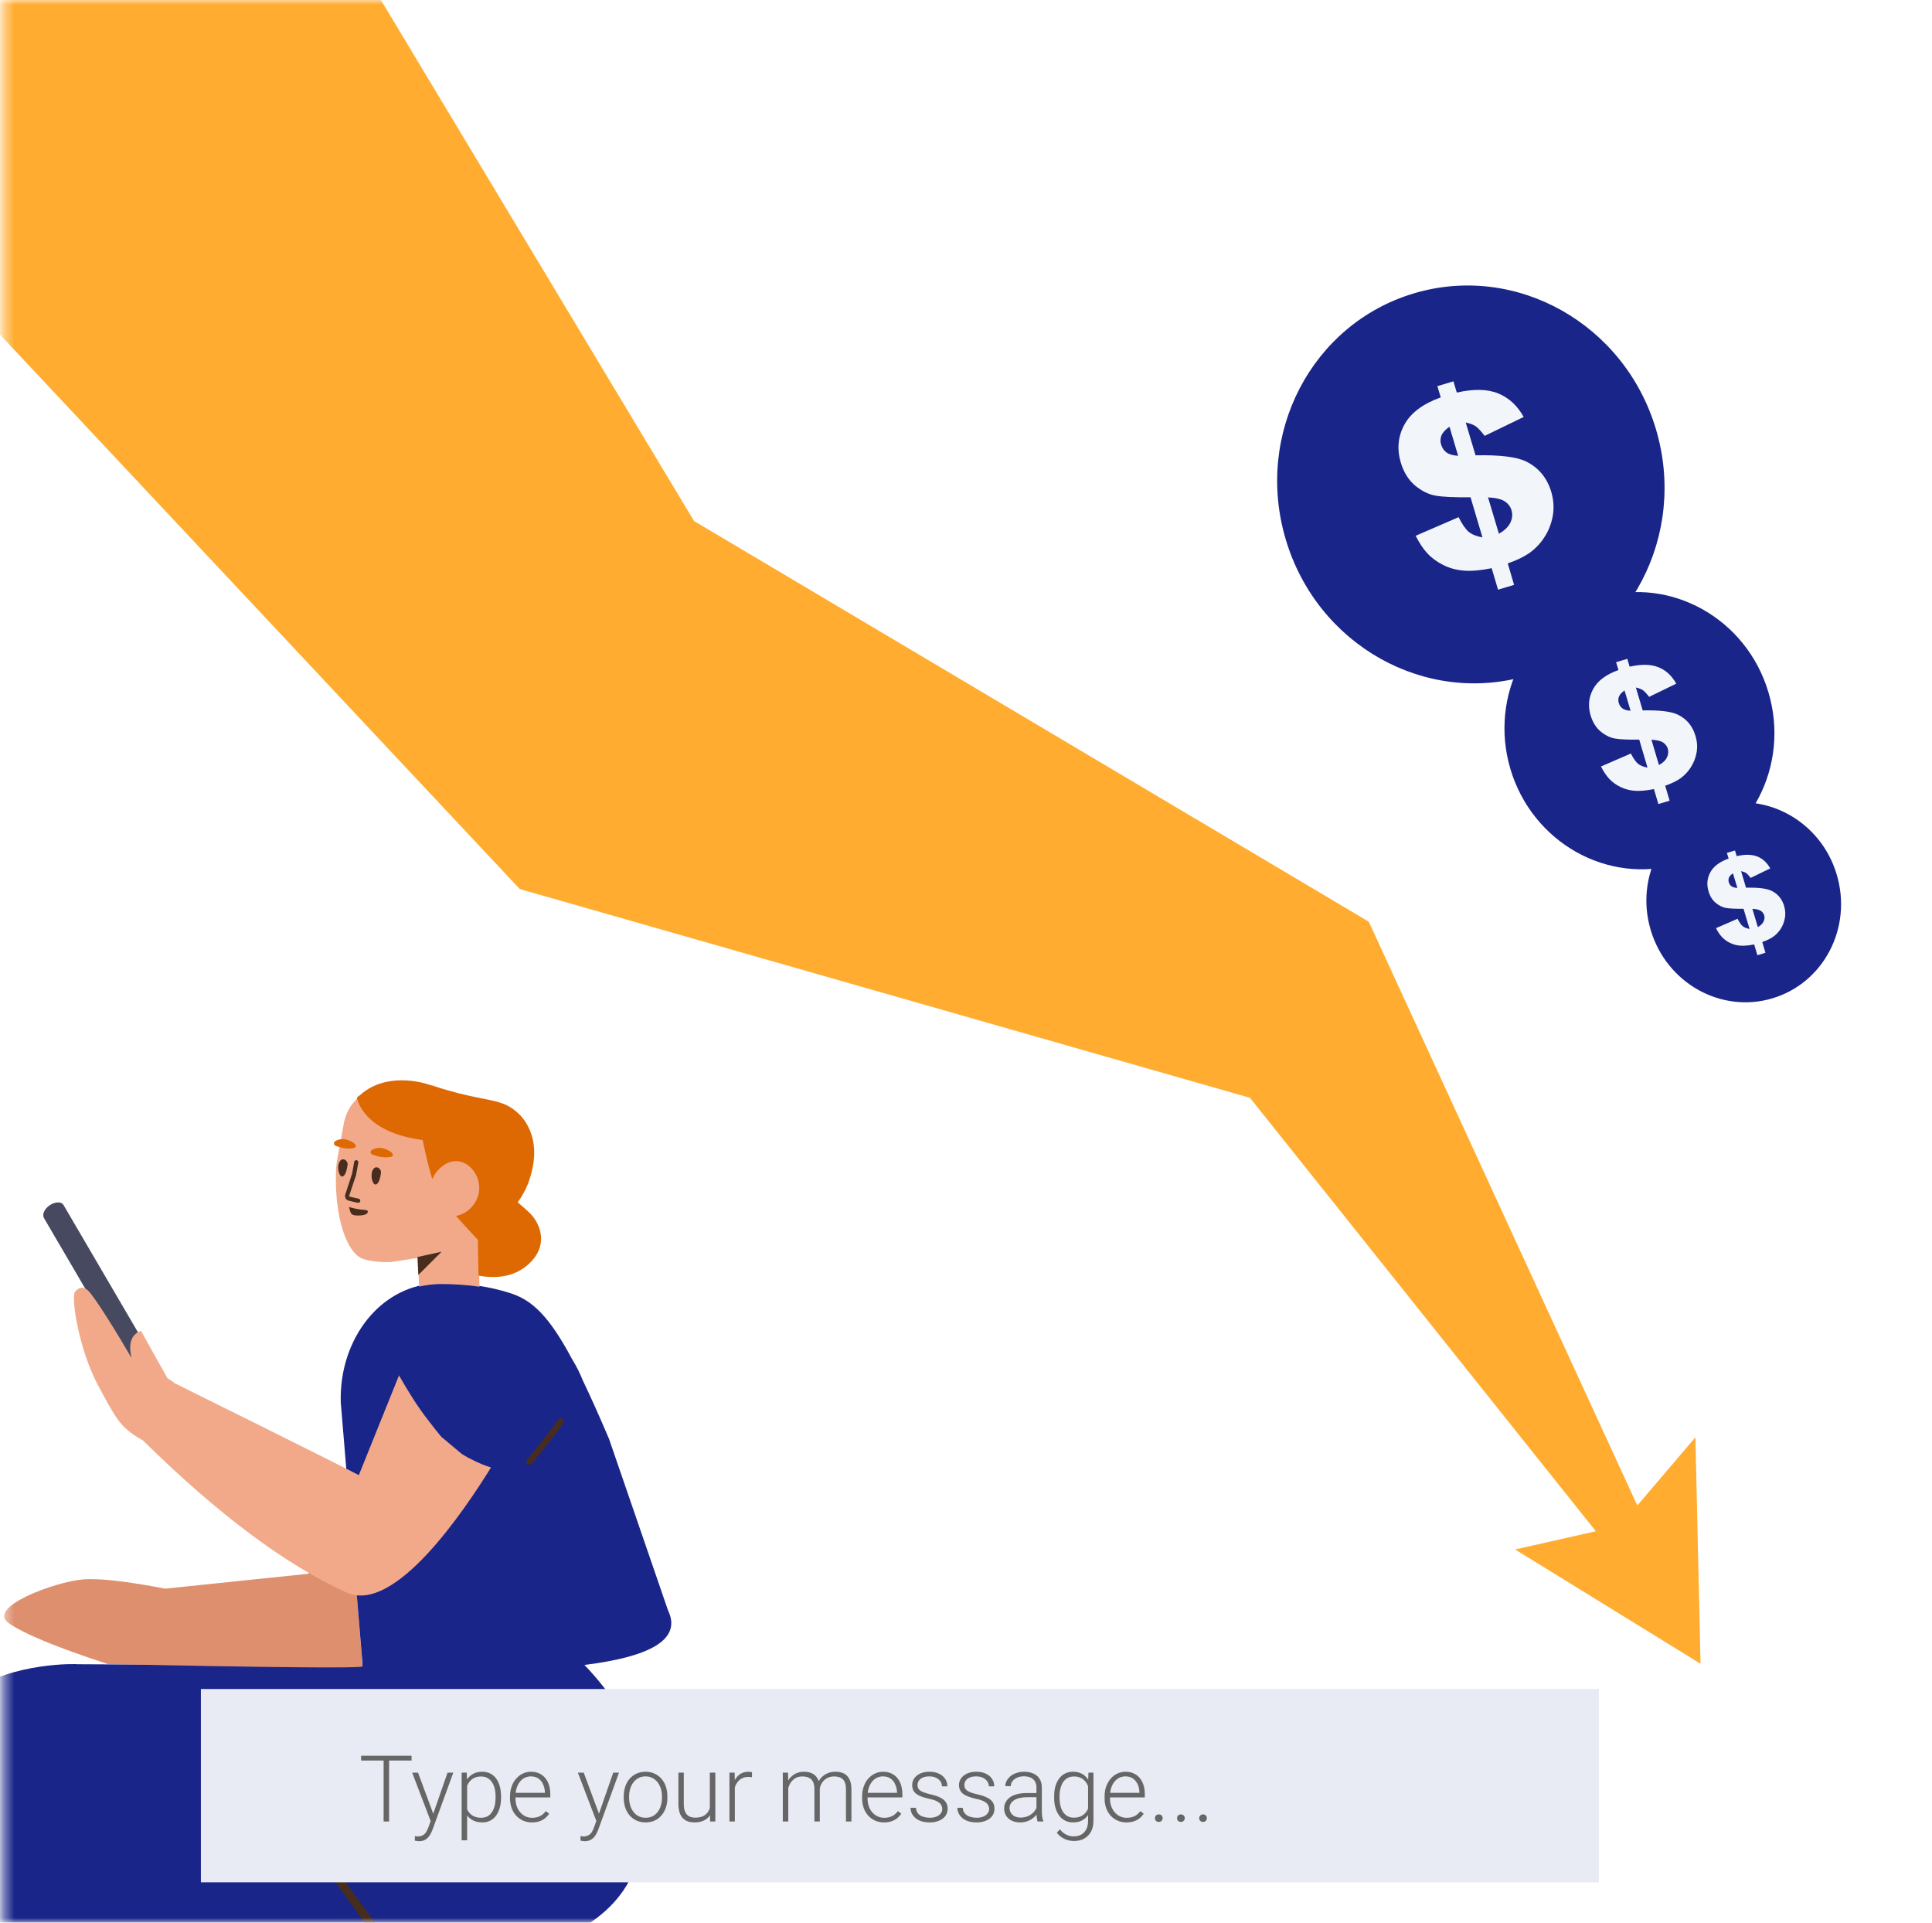
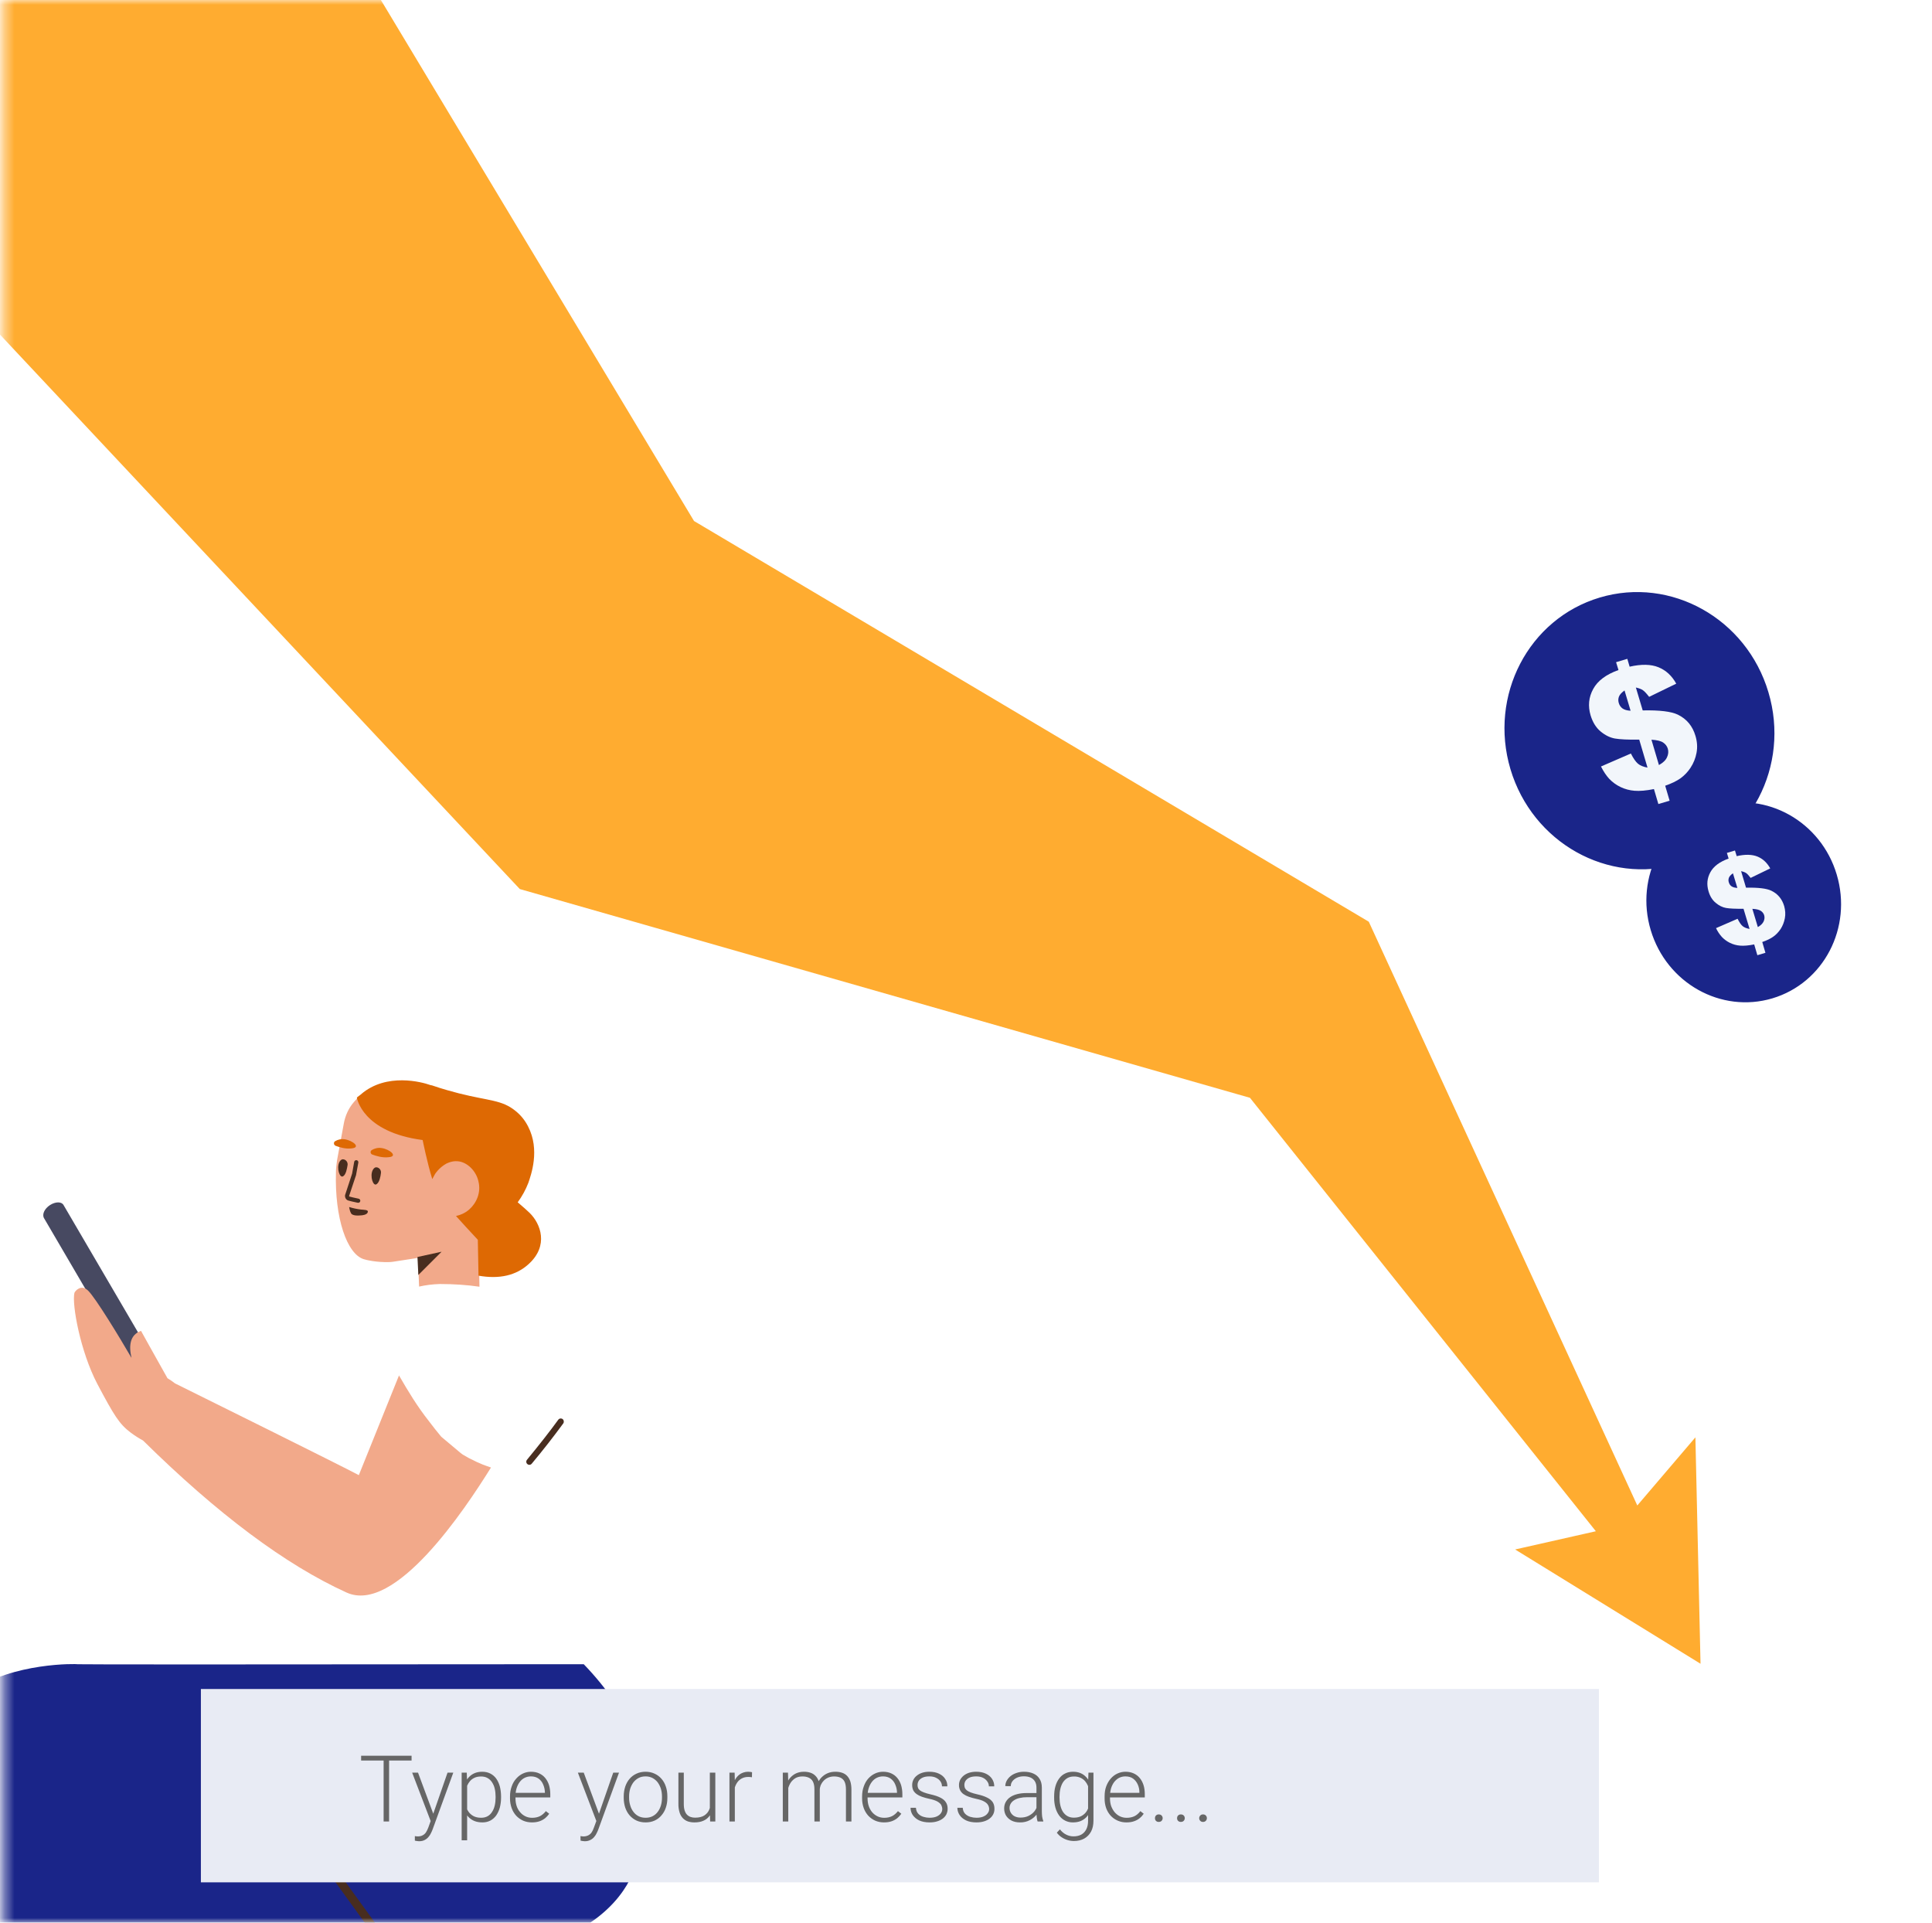
<svg xmlns="http://www.w3.org/2000/svg" width="201" height="200" viewBox="0 0 201 200" fill="none">
  <mask id="mask0_200_5172" style="mask-type:luminance" maskUnits="userSpaceOnUse" x="0" y="0" width="201" height="200">
    <path d="M0.391 0H200.391V200H0.391V0Z" fill="white" />
  </mask>
  <g mask="url(#mask0_200_5172)">
    <path d="M17.261 220.111C21.431 221.85 26.631 220.635 32.861 216.464C43.941 209.054 42.901 206.315 41.941 204.911C41.941 204.89 41.761 204.633 41.761 204.611C42.111 204.611 41.721 204.33 44.161 204.309C46.611 204.287 59.781 204.006 64.831 196.684C66.841 193.763 66.991 190.528 67.141 189.081C67.701 183.45 65.561 178.128 60.731 173.115C25.711 173.146 8.171 173.147 8.111 173.118C8.031 173.075 1.331 172.899 -2.999 175.957C-7.149 178.89 -10.839 185.106 -6.569 195.951L-5.939 210.964C-5.729 216.047 -1.809 220.187 3.221 220.648C5.471 220.854 7.931 220.957 10.611 220.957C12.071 220.957 14.081 220.72 16.661 220.245C16.871 220.208 17.071 220.163 17.261 220.111Z" fill="#1A2589" />
    <path opacity="0.177" d="M17.381 220.049C16.581 219.724 15.821 219.292 15.101 218.751C1.921 206.341 -5.089 199.179 -5.939 197.268C-6.159 196.771 -6.359 196.284 -6.549 195.806L-5.919 210.927C-5.709 216.01 -1.789 220.15 3.241 220.612C5.491 220.817 7.951 220.92 10.631 220.92C12.091 220.92 14.101 220.683 16.681 220.208C16.921 220.165 17.151 220.112 17.381 220.049Z" fill="#444444" />
    <path d="M32.032 190.203C33.092 191.815 34.202 193.381 36.912 197.109C39.632 200.85 40.752 202.421 41.822 204.049C41.952 204.248 41.892 204.516 41.692 204.647C41.645 204.678 41.593 204.7 41.538 204.71C41.483 204.721 41.426 204.721 41.371 204.709C41.316 204.698 41.264 204.676 41.218 204.644C41.172 204.613 41.132 204.572 41.102 204.525C40.042 202.913 38.932 201.347 36.222 197.619C33.502 193.879 32.382 192.308 31.322 190.68C31.289 190.633 31.267 190.58 31.255 190.524C31.243 190.468 31.243 190.411 31.254 190.355C31.265 190.299 31.288 190.246 31.32 190.199C31.352 190.152 31.394 190.112 31.442 190.081C31.488 190.05 31.541 190.028 31.596 190.018C31.651 190.007 31.707 190.007 31.762 190.019C31.817 190.03 31.869 190.052 31.916 190.084C31.962 190.115 32.001 190.156 32.032 190.203Z" fill="#482D1F" />
-     <path d="M36.812 162.095C35.682 161.345 34.602 160.6 33.562 159.856L32.092 163.709L17.192 165.258C13.132 164.477 10.262 164.157 8.592 164.3C5.742 164.545 -1.448 167.174 0.902 168.836C2.472 169.944 5.912 171.365 11.222 173.101C28.932 173.466 37.772 173.543 37.742 173.33C37.742 173.315 37.732 173.288 37.732 173.248L37.712 173.247L36.812 162.095Z" fill="#F2A98A" />
-     <path d="M60.612 143.547C60.342 142.85 59.972 142.114 59.492 141.338C57.152 136.951 55.402 135.287 53.212 134.557C51.052 133.837 48.602 133.477 45.872 133.477C39.632 133.477 35.252 139.3 35.452 145.884L37.742 173.414C47.792 174.094 55.932 173.958 62.142 173.005C68.342 172.052 70.802 170.225 69.502 167.524L63.362 149.677C62.342 147.277 61.432 145.254 60.612 143.547Z" fill="#1A2589" />
    <path d="M40.812 210.058C39.402 211.661 36.972 213.718 32.922 216.388C30.442 218.032 28.112 219.211 25.962 219.926L38.642 234.267L51.762 224.612L40.812 210.058ZM17.572 220.095C17.492 220.062 17.402 220.028 17.312 219.993C17.114 220.047 16.914 220.091 16.712 220.127C14.132 220.595 12.112 220.83 10.662 220.83C7.982 220.83 5.512 220.728 3.272 220.525C2.078 220.419 0.912 220.098 -0.168 219.578L0.972 238.182H17.112L17.572 220.095ZM49.732 125.597C50.492 124.997 51.032 123.978 50.882 122.817C50.742 121.699 50.022 120.448 49.042 120.113C48.042 119.773 46.672 120.489 46.772 119.979L47.902 114.567C47.933 114.402 47.899 114.232 47.808 114.091C47.717 113.951 47.575 113.85 47.412 113.811C46.662 113.657 45.912 113.639 45.162 113.265C45.082 113.245 45.002 113.205 44.912 113.185C44.222 112.936 40.372 111.487 37.552 113.891C37.312 114.078 37.072 114.334 36.842 114.611C36.272 115.255 35.912 116.058 35.762 116.91L35.062 120.716C35.022 121.105 34.952 121.488 34.952 121.887C34.802 126.752 36.112 130.448 37.842 130.982C38.042 131.052 39.172 131.335 40.562 131.284C40.702 131.271 40.582 131.31 42.502 131.002C42.862 130.951 43.182 130.9 43.482 130.852L43.602 133.834C44.292 133.679 45.012 133.587 45.762 133.566C47.212 133.566 48.582 133.66 49.882 133.848L49.732 125.597Z" fill="#F2A98A" />
    <path d="M44.971 122.65L45.261 122.123C45.261 122.123 45.651 121.48 46.431 121.045C46.501 121.011 46.991 120.753 47.571 120.792C48.601 120.85 49.551 121.814 49.781 122.916C50.061 124.067 49.561 125.152 48.821 125.811C48.351 126.224 47.831 126.406 47.441 126.491C48.061 127.186 48.821 128.011 49.711 128.966L49.781 132.699C51.961 133.082 53.701 132.679 55.001 131.49C57.121 129.562 56.241 127.299 55.121 126.188C54.861 125.934 54.411 125.53 53.861 125.066C54.319 124.441 54.692 123.759 54.971 123.037C55.231 122.256 56.211 119.624 54.941 117.179C54.629 116.555 54.185 116.005 53.641 115.568C52.211 114.394 50.881 114.529 47.721 113.727C47.061 113.55 46.081 113.301 44.941 112.903C44.851 112.904 44.771 112.864 44.691 112.844C43.991 112.595 40.211 111.516 37.541 113.844C37.531 113.886 37.121 114.124 37.131 114.192C37.131 114.192 37.671 117.766 43.971 118.589C43.971 118.589 44.431 120.901 44.971 122.65ZM34.911 119.187C35.301 119.336 35.951 119.543 36.591 119.457C37.571 119.359 36.731 118.65 35.861 118.508C35.514 118.458 35.161 118.53 34.861 118.712C34.681 118.828 34.711 119.1 34.911 119.187ZM38.721 120.095C39.131 120.248 39.781 120.455 40.441 120.374C41.421 120.297 40.591 119.567 39.721 119.425C39.271 119.352 38.911 119.496 38.691 119.625C38.491 119.736 38.521 120.008 38.721 120.095Z" fill="#DE6903" />
    <path d="M43.522 132.625L45.941 130.208L43.432 130.756L43.522 132.625ZM36.162 121.188C36.179 121.063 36.151 120.936 36.083 120.83C36.016 120.724 35.912 120.646 35.792 120.609C35.632 120.561 35.462 120.603 35.312 120.875C34.982 121.498 35.352 122.638 35.721 122.341C36.002 122.152 36.102 121.553 36.162 121.188ZM39.632 122.02C39.649 121.895 39.621 121.768 39.553 121.662C39.485 121.556 39.382 121.478 39.262 121.441C39.102 121.394 38.932 121.435 38.782 121.708C38.452 122.331 38.822 123.47 39.191 123.174C39.471 122.984 39.592 122.391 39.632 122.02ZM37.592 126.424C37.742 126.413 38.132 126.363 38.242 126.144C38.252 126.102 38.282 126.043 38.272 125.996C38.212 125.851 37.932 125.856 37.542 125.818C37.128 125.768 36.719 125.681 36.322 125.557C36.322 125.557 36.401 126.016 36.492 126.144C36.621 126.527 37.342 126.438 37.592 126.424ZM36.632 122.102L36.642 122.071L36.632 122.086V122.102ZM35.912 124.278L35.902 124.302C35.862 124.532 35.971 124.78 36.191 124.867L36.272 124.893C36.492 124.955 36.651 124.992 37.221 125.114C37.342 125.139 37.452 125.064 37.481 124.948C37.492 124.891 37.481 124.833 37.449 124.785C37.417 124.737 37.368 124.703 37.312 124.691C36.752 124.571 36.602 124.536 36.392 124.477L36.331 124.459C36.325 124.44 36.322 124.42 36.322 124.4L37.052 122.208V122.177L37.282 120.922C37.287 120.867 37.271 120.812 37.238 120.768C37.205 120.724 37.156 120.695 37.102 120.685C37.047 120.676 36.992 120.687 36.945 120.717C36.899 120.746 36.865 120.793 36.852 120.846L36.632 122.086L35.912 124.278Z" fill="#482D1F" />
-     <path opacity="0.2" d="M36.812 162.095C35.682 161.345 34.602 160.6 33.562 159.856L32.092 163.709L17.192 165.258C13.132 164.477 10.262 164.157 8.592 164.3C5.742 164.545 -1.448 167.174 0.902 168.836C2.472 169.944 5.912 171.365 11.222 173.101C28.932 173.466 37.772 173.543 37.742 173.33C37.742 173.315 37.732 173.288 37.732 173.248L37.712 173.247L36.812 162.095Z" fill="#8C2A00" />
    <path d="M54.83 151.844C56.13 150.26 57.22 148.874 58.08 147.686C58.105 147.652 58.136 147.622 58.173 147.6C58.209 147.578 58.249 147.563 58.291 147.556C58.333 147.55 58.375 147.552 58.416 147.562C58.458 147.572 58.496 147.59 58.531 147.615C58.67 147.72 58.7 147.923 58.6 148.068C57.552 149.499 56.458 150.896 55.32 152.257C55.294 152.29 55.261 152.317 55.224 152.337C55.187 152.357 55.146 152.369 55.105 152.373C55.063 152.377 55.02 152.373 54.98 152.36C54.94 152.348 54.903 152.327 54.87 152.3C54.837 152.273 54.81 152.24 54.789 152.202C54.769 152.165 54.757 152.123 54.753 152.081C54.749 152.038 54.754 151.995 54.768 151.954C54.781 151.914 54.802 151.876 54.83 151.844Z" fill="#482D1F" />
    <path d="M5.201 125.356C5.771 124.989 6.401 124.979 6.611 125.351L16.441 142.154C16.651 142.526 16.381 143.125 15.82 143.515C15.251 143.882 14.621 143.892 14.411 143.52L4.581 126.717C4.351 126.324 4.631 125.724 5.201 125.356Z" fill="#474961" />
    <path d="M41.511 143.076C42.501 144.788 43.401 146.282 44.641 147.855C45.401 148.825 45.111 148.492 45.901 149.448L47.911 151.134C48.081 151.277 48.171 151.334 48.731 151.647C50.071 152.345 50.521 152.453 51.081 152.655C48.321 157.093 41.081 167.947 36.051 165.658C29.691 162.766 22.641 157.495 14.881 149.846C14.501 149.637 14.051 149.365 13.591 149.019C12.411 148.127 11.871 147.255 10.111 143.932C8.381 140.628 7.461 135.715 7.741 134.49C7.801 134.304 8.431 133.544 9.161 134.249C9.951 135.011 12.501 139.217 13.631 141.166C13.651 141.191 13.661 141.215 13.681 141.239C13.391 140.007 13.501 138.852 14.671 138.44C14.671 138.44 15.961 140.77 17.421 143.363C17.691 143.527 17.961 143.706 18.211 143.905C21.001 145.286 35.451 152.443 37.331 153.448L41.511 143.076Z" fill="#F2A98A" />
    <path d="M190.782 91.067C192.382 96.424 189.472 102.003 184.302 103.544C179.132 105.085 173.642 102.013 172.042 96.656C170.442 91.299 173.362 85.719 178.522 84.179C183.692 82.638 189.192 85.71 190.782 91.067Z" fill="#1A2589" stroke="#1A2589" stroke-width="0.64" />
    <path d="M184.171 90.333L182.131 91.322C181.941 91.073 181.791 90.907 181.671 90.824C181.551 90.741 181.381 90.673 181.141 90.622L181.651 92.339C182.921 92.312 183.801 92.418 184.291 92.658C184.961 92.983 185.401 93.514 185.621 94.251C185.741 94.682 185.771 95.106 185.691 95.522C185.611 95.938 185.461 96.31 185.251 96.638C185.031 96.966 184.771 97.234 184.481 97.44C184.191 97.646 183.811 97.829 183.341 97.99L183.671 99.113L182.831 99.364L182.501 98.241C181.921 98.357 181.431 98.4 181.041 98.368C180.665 98.34 180.298 98.239 179.961 98.071C179.654 97.918 179.377 97.714 179.141 97.466C178.893 97.191 178.687 96.881 178.531 96.546L180.771 95.573C180.961 95.944 181.131 96.2 181.301 96.339C181.471 96.479 181.711 96.576 182.021 96.63L181.391 94.533C180.551 94.542 179.941 94.514 179.571 94.448C179.201 94.383 178.841 94.206 178.501 93.918C178.151 93.631 177.901 93.23 177.751 92.715C177.541 92.009 177.601 91.349 177.941 90.733C178.271 90.117 178.911 89.643 179.841 89.31L179.661 88.722L180.501 88.471L180.681 89.059C181.551 88.858 182.271 88.872 182.841 89.101C183.401 89.33 183.841 89.741 184.171 90.333ZM180.291 90.843C180.071 90.999 179.931 91.153 179.871 91.305C179.812 91.458 179.809 91.626 179.861 91.781C179.911 91.956 180.001 92.093 180.141 92.192C180.281 92.292 180.481 92.349 180.751 92.364L180.291 90.843ZM182.881 96.439C183.181 96.267 183.381 96.071 183.481 95.854C183.581 95.636 183.601 95.421 183.541 95.207C183.482 95.018 183.358 94.856 183.191 94.75C183.021 94.632 182.721 94.561 182.311 94.538L182.881 96.439Z" fill="#F2F6FB" />
    <g filter="url(#filter0_d_200_5172)">
      <path d="M183.502 72.15C185.712 79.549 181.682 87.253 174.552 89.38C167.422 91.507 159.832 87.266 157.622 79.867C155.422 72.467 159.441 64.763 166.581 62.636C173.711 60.509 181.302 64.751 183.502 72.15Z" fill="#1A2589" stroke="#1A2589" />
      <path d="M174.392 71.117L171.572 72.488C171.302 72.143 171.092 71.912 170.922 71.797C170.762 71.682 170.512 71.588 170.192 71.517L170.902 73.898C172.652 73.861 173.872 74.008 174.562 74.341C175.482 74.791 176.092 75.527 176.392 76.549C176.572 77.147 176.612 77.735 176.502 78.312C176.401 78.864 176.19 79.39 175.882 79.859C175.6 80.292 175.241 80.669 174.822 80.971C174.412 81.256 173.882 81.511 173.242 81.733L173.702 83.291L172.532 83.638L172.072 82.081C171.272 82.243 170.592 82.302 170.052 82.257C169.048 82.182 168.107 81.737 167.412 81.007C167.112 80.677 166.822 80.252 166.562 79.731L169.672 78.382C169.932 78.897 170.182 79.252 170.412 79.445C170.642 79.638 170.982 79.773 171.402 79.848L170.542 76.94C169.372 76.953 168.532 76.914 168.012 76.823C167.502 76.731 167.002 76.487 166.522 76.088C166.042 75.689 165.702 75.133 165.482 74.418C165.192 73.441 165.282 72.525 165.752 71.671C166.212 70.817 167.092 70.159 168.382 69.698L168.132 68.882L169.302 68.534L169.542 69.35C170.762 69.072 171.762 69.091 172.542 69.408C173.322 69.725 173.942 70.295 174.392 71.117ZM169.012 71.823C168.712 72.04 168.512 72.253 168.432 72.463C168.352 72.673 168.342 72.893 168.412 73.125C168.482 73.366 168.612 73.556 168.802 73.695C168.992 73.832 169.272 73.912 169.642 73.933L169.012 71.823ZM172.592 79.583C173.022 79.343 173.302 79.073 173.432 78.772C173.572 78.47 173.602 78.171 173.512 77.874C173.432 77.616 173.272 77.405 173.032 77.242C172.792 77.078 172.382 76.979 171.812 76.946L172.592 79.583Z" fill="#F2F6FB" />
    </g>
    <g filter="url(#filter1_d_200_5172)">
-       <path d="M158.951 70.266C169.581 67.096 175.551 55.626 172.281 44.649C169.011 33.673 157.731 27.345 147.101 30.516C136.461 33.687 130.491 45.156 133.771 56.133C137.041 67.11 148.311 73.437 158.951 70.266Z" fill="#1A2589" />
-       <path d="M158.521 43.373L154.461 45.341C154.081 44.845 153.771 44.515 153.541 44.349C153.301 44.184 152.951 44.049 152.491 43.947L153.511 47.364C156.021 47.31 157.771 47.522 158.761 47.999C160.071 48.645 160.951 49.701 161.391 51.167C161.641 52.027 161.691 52.87 161.541 53.697C161.381 54.525 161.091 55.265 160.651 55.917C160.249 56.539 159.733 57.08 159.131 57.512C158.541 57.922 157.791 58.287 156.861 58.607L157.521 60.841L155.851 61.34L155.191 59.105C154.031 59.338 153.071 59.422 152.291 59.358C151.511 59.295 150.791 59.098 150.141 58.769C149.491 58.439 148.941 58.039 148.501 57.564C148.061 57.091 147.661 56.48 147.281 55.734L151.751 53.798C152.121 54.538 152.471 55.045 152.801 55.323C153.141 55.6 153.621 55.793 154.231 55.902L152.991 51.728C151.311 51.747 150.101 51.691 149.361 51.56C148.621 51.43 147.911 51.078 147.221 50.506C146.541 49.934 146.041 49.136 145.731 48.111C145.321 46.708 145.441 45.394 146.111 44.169C146.781 42.943 148.041 41.999 149.891 41.337L149.541 40.167L151.211 39.667L151.561 40.838C153.301 40.438 154.741 40.466 155.861 40.922C156.981 41.377 157.861 42.194 158.521 43.373ZM150.801 44.387C150.361 44.698 150.081 45.004 149.961 45.306C149.841 45.609 149.83 45.944 149.931 46.254C150.041 46.601 150.221 46.874 150.491 47.071C150.771 47.269 151.171 47.384 151.701 47.413L150.801 44.387ZM155.941 55.521C156.541 55.178 156.941 54.79 157.141 54.357C157.341 53.924 157.381 53.495 157.251 53.07C157.141 52.7 156.911 52.396 156.561 52.161C156.221 51.926 155.631 51.785 154.811 51.738L155.941 55.521Z" fill="#F2F6FB" />
-     </g>
+       </g>
    <path d="M54.311 92.102L-36.799 -5.066L35.101 -6.696L71.891 54.509L142.071 96.18L170.231 157.392L175.981 150.65L176.471 172.288L158.751 161.366L166.791 159.551L130.291 113.821L54.311 92.102Z" fill="#FFAC30" stroke="#FFAC30" stroke-width="0.858" stroke-linecap="round" />
    <path d="M20.9 175.695H166.349V195.805H20.9V175.695Z" fill="#E8EBF4" />
    <path d="M40.48 182.638V189.478H39.91V182.638H40.48ZM42.82 182.638V183.136H37.57V182.638H42.82ZM44.97 188.97L46.56 184.395H47.16L45.01 190.295C44.97 190.411 44.91 190.539 44.84 190.68C44.78 190.821 44.69 190.956 44.58 191.084C44.47 191.216 44.34 191.322 44.18 191.403C44.02 191.488 43.82 191.53 43.59 191.53C43.53 191.53 43.45 191.522 43.36 191.507C43.293 191.499 43.226 191.486 43.16 191.469V190.995C43.21 191.007 43.26 191.015 43.31 191.018C43.37 191.025 43.42 191.028 43.44 191.028C43.65 191.028 43.82 190.993 43.95 190.924C44.096 190.855 44.22 190.748 44.31 190.614C44.4 190.48 44.48 190.311 44.56 190.107L44.97 188.97ZM43.49 184.395L45.11 188.759L45.26 189.346L44.86 189.576L42.88 184.395H43.49ZM48.6 185.372V191.432H48.03V184.395H48.56L48.6 185.372ZM52.13 186.889V186.988C52.13 187.367 52.08 187.714 52 188.031C51.91 188.347 51.78 188.621 51.62 188.853C51.45 189.081 51.25 189.258 51.01 189.384C50.77 189.509 50.49 189.571 50.19 189.571C49.88 189.571 49.61 189.525 49.37 189.431C49.142 189.34 48.934 189.204 48.76 189.031C48.588 188.854 48.449 188.648 48.35 188.421C48.25 188.186 48.18 187.929 48.14 187.65V186.349C48.19 186.042 48.26 185.764 48.37 185.513C48.48 185.263 48.61 185.046 48.78 184.865C48.95 184.683 49.15 184.544 49.38 184.447C49.61 184.35 49.88 184.301 50.17 184.301C50.48 184.301 50.76 184.362 51 184.484C51.24 184.603 51.45 184.777 51.62 185.006C51.78 185.231 51.91 185.504 52 185.823C52.08 186.139 52.13 186.495 52.13 186.889ZM51.56 186.988V186.889C51.56 186.592 51.53 186.316 51.47 186.063C51.419 185.826 51.324 185.601 51.19 185.4C51.074 185.214 50.912 185.061 50.72 184.954C50.54 184.848 50.31 184.794 50.05 184.794C49.78 184.794 49.55 184.84 49.36 184.931C49.17 185.018 49.02 185.136 48.89 185.283C48.77 185.427 48.67 185.585 48.6 185.757C48.526 185.919 48.472 186.089 48.44 186.265V187.763C48.49 188.001 48.59 188.222 48.72 188.425C48.85 188.626 49.03 188.787 49.25 188.909C49.47 189.028 49.74 189.088 50.06 189.088C50.32 189.088 50.54 189.034 50.73 188.928C50.92 188.821 51.07 188.673 51.19 188.482C51.32 188.291 51.41 188.068 51.47 187.815C51.53 187.561 51.56 187.285 51.56 186.988ZM55.34 189.571C55.01 189.571 54.7 189.51 54.42 189.388C54.149 189.265 53.904 189.09 53.7 188.872C53.5 188.649 53.34 188.386 53.23 188.082C53.116 187.759 53.059 187.419 53.06 187.077V186.875C53.06 186.484 53.12 186.13 53.24 185.814C53.35 185.497 53.51 185.226 53.72 185.001C53.92 184.776 54.15 184.603 54.41 184.484C54.67 184.362 54.95 184.301 55.24 184.301C55.56 184.301 55.85 184.359 56.1 184.475C56.35 184.588 56.56 184.749 56.73 184.959C56.9 185.165 57.03 185.411 57.12 185.696C57.2 185.978 57.25 186.29 57.25 186.631V186.974H53.4V186.495H56.69V186.429C56.682 186.153 56.621 185.882 56.51 185.63C56.41 185.38 56.25 185.176 56.04 185.02C55.82 184.863 55.56 184.785 55.24 184.785C55 184.785 54.78 184.835 54.58 184.935C54.38 185.035 54.21 185.18 54.07 185.367C53.93 185.552 53.82 185.773 53.74 186.03C53.66 186.283 53.63 186.565 53.63 186.875V187.077C53.63 187.359 53.67 187.622 53.75 187.866C53.83 188.107 53.95 188.32 54.11 188.505C54.26 188.69 54.45 188.834 54.66 188.937C54.87 189.041 55.11 189.092 55.36 189.092C55.66 189.092 55.93 189.038 56.16 188.928C56.39 188.815 56.6 188.638 56.79 188.397L57.14 188.67C57.024 188.838 56.886 188.989 56.73 189.121C56.56 189.258 56.37 189.368 56.14 189.449C55.91 189.531 55.64 189.571 55.34 189.571ZM62.21 188.97L63.8 184.395H64.4L62.25 190.295C62.21 190.411 62.15 190.539 62.08 190.68C62.02 190.821 61.93 190.956 61.82 191.084C61.709 191.219 61.569 191.328 61.41 191.403C61.25 191.488 61.06 191.53 60.83 191.53C60.77 191.53 60.69 191.522 60.6 191.507C60.533 191.499 60.466 191.486 60.4 191.469L60.39 190.995C60.43 191.004 60.48 191.012 60.55 191.018C60.768 191.051 60.991 191.018 61.19 190.924C61.334 190.852 61.458 190.745 61.55 190.614C61.64 190.48 61.72 190.311 61.79 190.107L62.21 188.97ZM60.73 184.395L62.35 188.759L62.5 189.346L62.1 189.576L60.12 184.395H60.73ZM64.89 187.016V186.861C64.89 186.492 64.95 186.15 65.05 185.837C65.16 185.524 65.31 185.253 65.51 185.025C65.71 184.796 65.95 184.619 66.23 184.494C66.51 184.365 66.82 184.301 67.16 184.301C67.5 184.301 67.81 184.365 68.09 184.494C68.37 184.619 68.61 184.796 68.81 185.025C69.01 185.253 69.17 185.524 69.27 185.837C69.38 186.15 69.43 186.492 69.43 186.861V187.016C69.43 187.386 69.38 187.727 69.27 188.04C69.17 188.35 69.01 188.62 68.81 188.848C68.62 189.077 68.38 189.255 68.1 189.384C67.82 189.509 67.51 189.571 67.17 189.571C66.82 189.571 66.51 189.509 66.23 189.384C65.956 189.256 65.712 189.074 65.51 188.848C65.31 188.62 65.16 188.35 65.05 188.04C64.95 187.727 64.89 187.386 64.89 187.016ZM65.45 186.861V187.016C65.45 187.295 65.49 187.559 65.57 187.81C65.64 188.057 65.75 188.278 65.9 188.472C66.04 188.663 66.22 188.814 66.43 188.923C66.64 189.033 66.89 189.088 67.17 189.088C67.44 189.088 67.69 189.033 67.9 188.923C68.11 188.814 68.29 188.663 68.43 188.472C68.58 188.278 68.68 188.057 68.76 187.81C68.83 187.559 68.87 187.295 68.87 187.016V186.861C68.87 186.586 68.83 186.324 68.76 186.077C68.686 185.84 68.574 185.616 68.43 185.414C68.285 185.224 68.101 185.067 67.89 184.954C67.665 184.838 67.414 184.78 67.16 184.785C66.88 184.785 66.64 184.841 66.43 184.954C66.22 185.067 66.04 185.22 65.89 185.414C65.75 185.609 65.64 185.829 65.56 186.077C65.49 186.324 65.45 186.586 65.45 186.861ZM73.85 188.303V184.395H74.42V189.478H73.88L73.85 188.303ZM73.96 187.364L74.25 187.354C74.25 187.674 74.21 187.968 74.13 188.237C74.06 188.507 73.94 188.742 73.78 188.942C73.62 189.142 73.42 189.297 73.16 189.407C72.91 189.517 72.6 189.571 72.25 189.571C72.016 189.574 71.784 189.539 71.56 189.468C71.36 189.396 71.19 189.283 71.04 189.13C70.882 188.96 70.766 188.756 70.7 188.533C70.614 188.245 70.574 187.946 70.58 187.646V184.395H71.14V187.655C71.14 187.927 71.17 188.154 71.23 188.336C71.29 188.518 71.37 188.663 71.48 188.773C71.59 188.883 71.72 188.961 71.86 189.008C72 189.055 72.15 189.078 72.31 189.078C72.73 189.078 73.05 188.998 73.29 188.839C73.53 188.679 73.7 188.469 73.8 188.209C73.9 187.946 73.96 187.664 73.96 187.364ZM76.45 185.236V189.478H75.89V184.395H76.43L76.45 185.236ZM78.24 184.357L78.23 184.874C78.171 184.865 78.111 184.857 78.05 184.851C77.99 184.844 77.92 184.841 77.85 184.841C77.61 184.841 77.4 184.887 77.21 184.978C77.03 185.065 76.88 185.189 76.75 185.349C76.63 185.505 76.53 185.69 76.46 185.903C76.4 186.113 76.36 186.338 76.35 186.579L76.14 186.659C76.14 186.327 76.18 186.019 76.25 185.734C76.32 185.449 76.42 185.2 76.56 184.987C76.71 184.771 76.89 184.603 77.1 184.484C77.401 184.325 77.745 184.267 78.08 184.32C78.16 184.329 78.21 184.342 78.24 184.357ZM82.01 185.447V189.478H81.44V184.395H81.98L82.01 185.447ZM81.9 186.622L81.63 186.481C81.65 186.18 81.71 185.898 81.8 185.635C81.9 185.372 82.03 185.14 82.2 184.94C82.38 184.74 82.58 184.583 82.82 184.47C83.07 184.357 83.34 184.301 83.65 184.301C83.89 184.301 84.12 184.336 84.32 184.404C84.52 184.47 84.69 184.575 84.83 184.719C84.98 184.86 85.09 185.045 85.17 185.273C85.25 185.502 85.29 185.776 85.29 186.095V189.478H84.73V186.114C84.73 185.776 84.67 185.511 84.57 185.32C84.474 185.138 84.319 184.995 84.13 184.912C83.95 184.83 83.73 184.79 83.49 184.79C83.2 184.79 82.95 184.849 82.75 184.968C82.56 185.084 82.396 185.24 82.27 185.424C82.15 185.609 82.06 185.807 82 186.02C81.94 186.23 81.91 186.431 81.9 186.622ZM85.28 186.18L84.91 186.189C84.92 185.942 84.98 185.706 85.07 185.48C85.17 185.255 85.31 185.054 85.48 184.879C85.66 184.7 85.86 184.559 86.1 184.456C86.34 184.353 86.61 184.301 86.91 184.301C87.17 184.301 87.41 184.337 87.62 184.409C87.82 184.478 88 184.589 88.14 184.743C88.28 184.893 88.39 185.086 88.47 185.32C88.54 185.555 88.58 185.837 88.58 186.166V189.478H88.01V186.161C88.01 185.801 87.96 185.522 87.86 185.325C87.768 185.138 87.612 184.99 87.42 184.907C87.24 184.829 87.02 184.79 86.77 184.79C86.53 184.793 86.32 184.838 86.13 184.926C85.95 185.01 85.79 185.123 85.67 185.264C85.54 185.402 85.45 185.551 85.38 185.71C85.32 185.87 85.29 186.027 85.28 186.18ZM91.97 189.571C91.64 189.571 91.33 189.51 91.05 189.388C90.779 189.265 90.534 189.09 90.33 188.872C90.13 188.649 89.97 188.386 89.86 188.082C89.746 187.759 89.688 187.419 89.69 187.077V186.875C89.69 186.484 89.75 186.13 89.87 185.814C89.98 185.497 90.14 185.226 90.34 185.001C90.55 184.776 90.78 184.603 91.04 184.484C91.3 184.362 91.58 184.301 91.87 184.301C92.19 184.301 92.48 184.359 92.73 184.475C92.98 184.588 93.19 184.749 93.36 184.959C93.53 185.165 93.66 185.411 93.75 185.696C93.83 185.978 93.88 186.29 93.88 186.631V186.974H90.03V186.495H93.32V186.429C93.312 186.153 93.251 185.882 93.14 185.63C93.04 185.38 92.88 185.176 92.67 185.02C92.45 184.863 92.19 184.785 91.87 184.785C91.63 184.785 91.41 184.835 91.21 184.935C91.01 185.035 90.84 185.18 90.7 185.367C90.56 185.552 90.45 185.773 90.37 186.03C90.29 186.283 90.26 186.565 90.26 186.875V187.077C90.26 187.359 90.3 187.622 90.38 187.866C90.46 188.107 90.58 188.32 90.73 188.505C90.89 188.69 91.08 188.834 91.29 188.937C91.5 189.041 91.74 189.092 91.99 189.092C92.29 189.092 92.56 189.038 92.79 188.928C93.02 188.815 93.23 188.638 93.42 188.397L93.77 188.67C93.654 188.838 93.516 188.989 93.36 189.121C93.19 189.258 93 189.368 92.77 189.449C92.54 189.531 92.27 189.571 91.97 189.571ZM98.03 188.181C98.03 188.043 97.99 187.907 97.93 187.772C97.86 187.638 97.72 187.514 97.53 187.401C97.33 187.289 97.05 187.193 96.67 187.115C96.413 187.06 96.159 186.989 95.91 186.903C95.69 186.825 95.51 186.731 95.36 186.622C95.21 186.512 95.09 186.38 95.01 186.227C94.935 186.055 94.897 185.869 94.9 185.682C94.899 185.494 94.942 185.308 95.025 185.139C95.109 184.97 95.23 184.823 95.38 184.71C95.53 184.581 95.72 184.481 95.94 184.409C96.16 184.337 96.41 184.301 96.69 184.301C97.08 184.301 97.41 184.368 97.69 184.503C97.97 184.635 98.19 184.815 98.33 185.043C98.49 185.272 98.56 185.53 98.56 185.818H98C98 185.641 97.948 185.468 97.85 185.32C97.75 185.164 97.6 185.035 97.4 184.935C97.21 184.835 96.97 184.785 96.69 184.785C96.39 184.785 96.16 184.829 95.98 184.916C95.8 185.004 95.66 185.115 95.58 185.25C95.503 185.376 95.461 185.52 95.46 185.668C95.46 185.781 95.47 185.884 95.51 185.978C95.54 186.069 95.61 186.153 95.7 186.232C95.8 186.31 95.94 186.384 96.12 186.452C96.3 186.521 96.53 186.589 96.81 186.654C97.22 186.745 97.56 186.856 97.82 186.988C98.08 187.116 98.28 187.276 98.4 187.467C98.53 187.655 98.59 187.884 98.59 188.153C98.59 188.363 98.54 188.555 98.46 188.731C98.37 188.903 98.24 189.052 98.08 189.177C97.91 189.302 97.72 189.399 97.48 189.468C97.26 189.537 97 189.571 96.71 189.571C96.29 189.571 95.92 189.501 95.62 189.36C95.352 189.233 95.121 189.039 94.95 188.796C94.806 188.574 94.729 188.315 94.73 188.05H95.29C95.31 188.313 95.39 188.521 95.54 188.674C95.68 188.825 95.86 188.931 96.08 188.994C96.29 189.056 96.5 189.088 96.71 189.088C97 189.088 97.24 189.045 97.44 188.961C97.63 188.876 97.78 188.765 97.88 188.627C97.98 188.49 98.03 188.341 98.03 188.181ZM102.91 188.181C102.907 188.038 102.87 187.897 102.8 187.772C102.73 187.638 102.6 187.514 102.4 187.401C102.21 187.289 101.92 187.193 101.54 187.115C101.286 187.06 101.036 186.989 100.79 186.903C100.591 186.836 100.403 186.742 100.23 186.622C100.08 186.512 99.97 186.38 99.89 186.227C99.807 186.058 99.766 185.871 99.77 185.682C99.77 185.494 99.81 185.317 99.89 185.151C99.98 184.982 100.1 184.835 100.25 184.71C100.41 184.581 100.6 184.481 100.81 184.409C101.04 184.337 101.29 184.301 101.56 184.301C101.95 184.301 102.29 184.368 102.57 184.503C102.85 184.635 103.06 184.815 103.21 185.043C103.36 185.272 103.44 185.53 103.44 185.818H102.88C102.881 185.639 102.825 185.465 102.72 185.32C102.61 185.156 102.458 185.023 102.28 184.935C102.08 184.835 101.84 184.785 101.56 184.785C101.27 184.785 101.03 184.829 100.85 184.916C100.689 184.989 100.551 185.105 100.45 185.25C100.373 185.376 100.331 185.52 100.33 185.668C100.33 185.781 100.35 185.884 100.38 185.978C100.42 186.069 100.49 186.153 100.58 186.232C100.68 186.31 100.81 186.384 100.99 186.452C101.17 186.521 101.4 186.589 101.69 186.654C102.1 186.745 102.43 186.856 102.69 186.988C102.96 187.116 103.15 187.276 103.28 187.467C103.4 187.655 103.46 187.884 103.46 188.153C103.46 188.363 103.42 188.555 103.33 188.731C103.24 188.903 103.12 189.052 102.95 189.177C102.79 189.302 102.59 189.399 102.36 189.468C102.13 189.537 101.87 189.571 101.59 189.571C101.16 189.571 100.8 189.501 100.5 189.36C100.21 189.216 99.98 189.028 99.83 188.796C99.683 188.575 99.603 188.316 99.6 188.05H100.16C100.18 188.313 100.26 188.521 100.41 188.674C100.56 188.825 100.74 188.931 100.95 188.994C101.17 189.056 101.38 189.088 101.59 189.088C101.88 189.088 102.12 189.045 102.31 188.961C102.51 188.876 102.65 188.765 102.75 188.627C102.854 188.502 102.911 188.344 102.91 188.181ZM107.83 188.566V185.945C107.83 185.704 107.78 185.496 107.68 185.32C107.578 185.144 107.424 185.003 107.24 184.916C107.04 184.823 106.8 184.776 106.52 184.776C106.25 184.776 106.02 184.823 105.81 184.916C105.61 185.007 105.45 185.131 105.33 185.288C105.216 185.434 105.156 185.615 105.16 185.8L104.59 185.795C104.59 185.604 104.64 185.419 104.73 185.241C104.83 185.062 104.96 184.902 105.13 184.761C105.3 184.621 105.51 184.509 105.75 184.428C105.99 184.343 106.25 184.301 106.54 184.301C106.9 184.301 107.22 184.362 107.5 184.484C107.78 184.606 108 184.79 108.15 185.034C108.31 185.278 108.39 185.585 108.39 185.955V188.411C108.39 188.587 108.4 188.768 108.42 188.956C108.45 189.144 108.49 189.299 108.54 189.421V189.478H107.95C107.905 189.341 107.875 189.199 107.86 189.055C107.841 188.893 107.831 188.729 107.83 188.566ZM107.96 186.518L107.97 186.95H106.87C106.58 186.95 106.32 186.977 106.09 187.03C105.86 187.08 105.67 187.156 105.52 187.256C105.36 187.353 105.24 187.47 105.16 187.608C105.071 187.748 105.026 187.912 105.03 188.078C105.03 188.256 105.08 188.431 105.173 188.583C105.267 188.734 105.401 188.857 105.56 188.937C105.74 189.025 105.94 189.069 106.17 189.069C106.49 189.069 106.76 189.011 107 188.895C107.24 188.779 107.44 188.627 107.6 188.439C107.75 188.252 107.86 188.046 107.91 187.824L108.16 188.148C108.111 188.321 108.033 188.484 107.93 188.632C107.731 188.93 107.46 189.172 107.141 189.336C106.823 189.501 106.468 189.581 106.11 189.571C105.78 189.571 105.49 189.509 105.24 189.384C105.009 189.266 104.812 189.089 104.67 188.872C104.54 188.652 104.47 188.405 104.47 188.129C104.47 187.879 104.52 187.655 104.63 187.458C104.74 187.257 104.89 187.088 105.09 186.95C105.29 186.809 105.54 186.703 105.82 186.631C106.11 186.556 106.43 186.518 106.79 186.518H107.96ZM113.24 184.395H113.76V189.388C113.76 189.83 113.68 190.209 113.51 190.525C113.34 190.841 113.1 191.084 112.8 191.253C112.49 191.422 112.14 191.507 111.72 191.507C111.268 191.503 110.827 191.368 110.45 191.117C110.25 190.988 110.09 190.829 109.95 190.638L110.27 190.295C110.47 190.545 110.69 190.729 110.93 190.844C111.16 190.963 111.42 191.023 111.69 191.023C112.01 191.023 112.28 190.959 112.51 190.83C112.73 190.702 112.9 190.517 113.02 190.276C113.14 190.035 113.2 189.745 113.2 189.407V185.513L113.24 184.395ZM109.67 186.988V186.889C109.67 186.495 109.71 186.139 109.8 185.823C109.89 185.504 110.02 185.231 110.19 185.006C110.36 184.777 110.56 184.603 110.81 184.484C111.05 184.362 111.33 184.301 111.63 184.301C111.93 184.301 112.19 184.35 112.42 184.447C112.65 184.544 112.84 184.683 113.01 184.865C113.18 185.046 113.31 185.263 113.41 185.513C113.51 185.764 113.59 186.042 113.63 186.349V187.603C113.6 187.891 113.53 188.156 113.43 188.397C113.33 188.635 113.19 188.843 113.03 189.022C112.86 189.197 112.66 189.333 112.43 189.431C112.19 189.525 111.93 189.571 111.62 189.571C111.342 189.575 111.066 189.513 110.817 189.388C110.568 189.263 110.353 189.079 110.19 188.853C110.02 188.621 109.89 188.347 109.8 188.031C109.709 187.691 109.665 187.34 109.67 186.988ZM110.23 186.889V186.988C110.23 187.285 110.26 187.561 110.32 187.815C110.38 188.068 110.47 188.289 110.59 188.477C110.72 188.665 110.87 188.812 111.06 188.919C111.25 189.025 111.47 189.078 111.72 189.078C112.04 189.078 112.32 189.017 112.53 188.895C112.75 188.77 112.93 188.605 113.06 188.402C113.18 188.195 113.28 187.97 113.34 187.725V186.265C113.3 186.092 113.246 185.922 113.18 185.757C113.11 185.585 113.01 185.427 112.89 185.283C112.761 185.133 112.6 185.013 112.42 184.931C112.204 184.834 111.968 184.787 111.73 184.794C111.47 184.794 111.25 184.848 111.06 184.954C110.87 185.061 110.72 185.209 110.59 185.4C110.47 185.588 110.38 185.809 110.32 186.063C110.258 186.334 110.228 186.611 110.23 186.889ZM117.19 189.571C116.883 189.575 116.579 189.515 116.297 189.395C116.014 189.274 115.76 189.096 115.55 188.872C115.35 188.649 115.19 188.386 115.08 188.082C114.969 187.759 114.915 187.419 114.92 187.077V186.875C114.92 186.484 114.97 186.13 115.09 185.814C115.21 185.497 115.37 185.226 115.57 185.001C115.77 184.776 116 184.603 116.26 184.484C116.53 184.362 116.8 184.301 117.09 184.301C117.41 184.301 117.7 184.359 117.95 184.475C118.2 184.588 118.41 184.749 118.58 184.959C118.75 185.165 118.88 185.411 118.97 185.696C119.06 185.978 119.1 186.29 119.1 186.631V186.974H115.25V186.495H118.54V186.429C118.54 186.144 118.48 185.878 118.37 185.63C118.26 185.38 118.1 185.176 117.89 185.02C117.68 184.863 117.41 184.785 117.09 184.785C116.85 184.785 116.63 184.835 116.43 184.935C116.24 185.035 116.07 185.18 115.92 185.367C115.78 185.552 115.67 185.773 115.59 186.03C115.52 186.283 115.48 186.565 115.48 186.875V187.077C115.48 187.359 115.52 187.622 115.6 187.866C115.69 188.107 115.81 188.32 115.96 188.505C116.12 188.69 116.3 188.834 116.51 188.937C116.73 189.041 116.96 189.092 117.22 189.092C117.52 189.092 117.78 189.038 118.02 188.928C118.25 188.815 118.46 188.638 118.64 188.397L118.99 188.67C118.88 188.832 118.75 188.983 118.58 189.121C118.42 189.258 118.22 189.368 117.99 189.449C117.76 189.531 117.5 189.571 117.19 189.571ZM120.16 189.135C120.16 189.025 120.19 188.933 120.26 188.857C120.297 188.818 120.343 188.787 120.393 188.767C120.443 188.747 120.497 188.737 120.55 188.74C120.68 188.74 120.78 188.778 120.85 188.853C120.922 188.928 120.961 189.027 120.961 189.13C120.961 189.233 120.922 189.332 120.85 189.407C120.78 189.482 120.68 189.52 120.55 189.52C120.497 189.522 120.443 189.514 120.393 189.494C120.343 189.475 120.298 189.445 120.26 189.407C120.192 189.333 120.156 189.235 120.16 189.135ZM122.46 189.135C122.46 189.025 122.49 188.933 122.56 188.857C122.598 188.818 122.643 188.788 122.693 188.768C122.743 188.748 122.797 188.738 122.85 188.74C122.98 188.74 123.08 188.778 123.15 188.853C123.222 188.928 123.261 189.027 123.261 189.13C123.261 189.233 123.222 189.332 123.15 189.407C123.08 189.482 122.98 189.52 122.85 189.52C122.797 189.522 122.744 189.512 122.694 189.493C122.644 189.474 122.599 189.444 122.56 189.407C122.492 189.333 122.456 189.235 122.46 189.135ZM124.76 189.135C124.76 189.025 124.8 188.933 124.87 188.857C124.907 188.817 124.952 188.786 125.002 188.765C125.052 188.745 125.106 188.736 125.16 188.74C125.213 188.738 125.266 188.746 125.315 188.765C125.364 188.784 125.409 188.813 125.447 188.85C125.484 188.887 125.514 188.932 125.533 188.981C125.553 189.03 125.562 189.082 125.56 189.135C125.561 189.187 125.55 189.238 125.53 189.286C125.51 189.334 125.48 189.377 125.443 189.413C125.406 189.449 125.361 189.477 125.313 189.496C125.264 189.514 125.212 189.522 125.16 189.52C125.107 189.523 125.053 189.515 125.003 189.496C124.953 189.476 124.908 189.446 124.87 189.407C124.8 189.334 124.76 189.236 124.76 189.135Z" fill="#666666" />
  </g>
  <defs>
    <filter id="filter0_d_200_5172" x="145.52" y="54.587" width="50.088" height="50.843" filterUnits="userSpaceOnUse" color-interpolation-filters="sRGB" />
    <filter id="filter1_d_200_5172" x="121.871" y="22.698" width="62.305" height="63.386" filterUnits="userSpaceOnUse" color-interpolation-filters="sRGB" />
  </defs>
</svg>